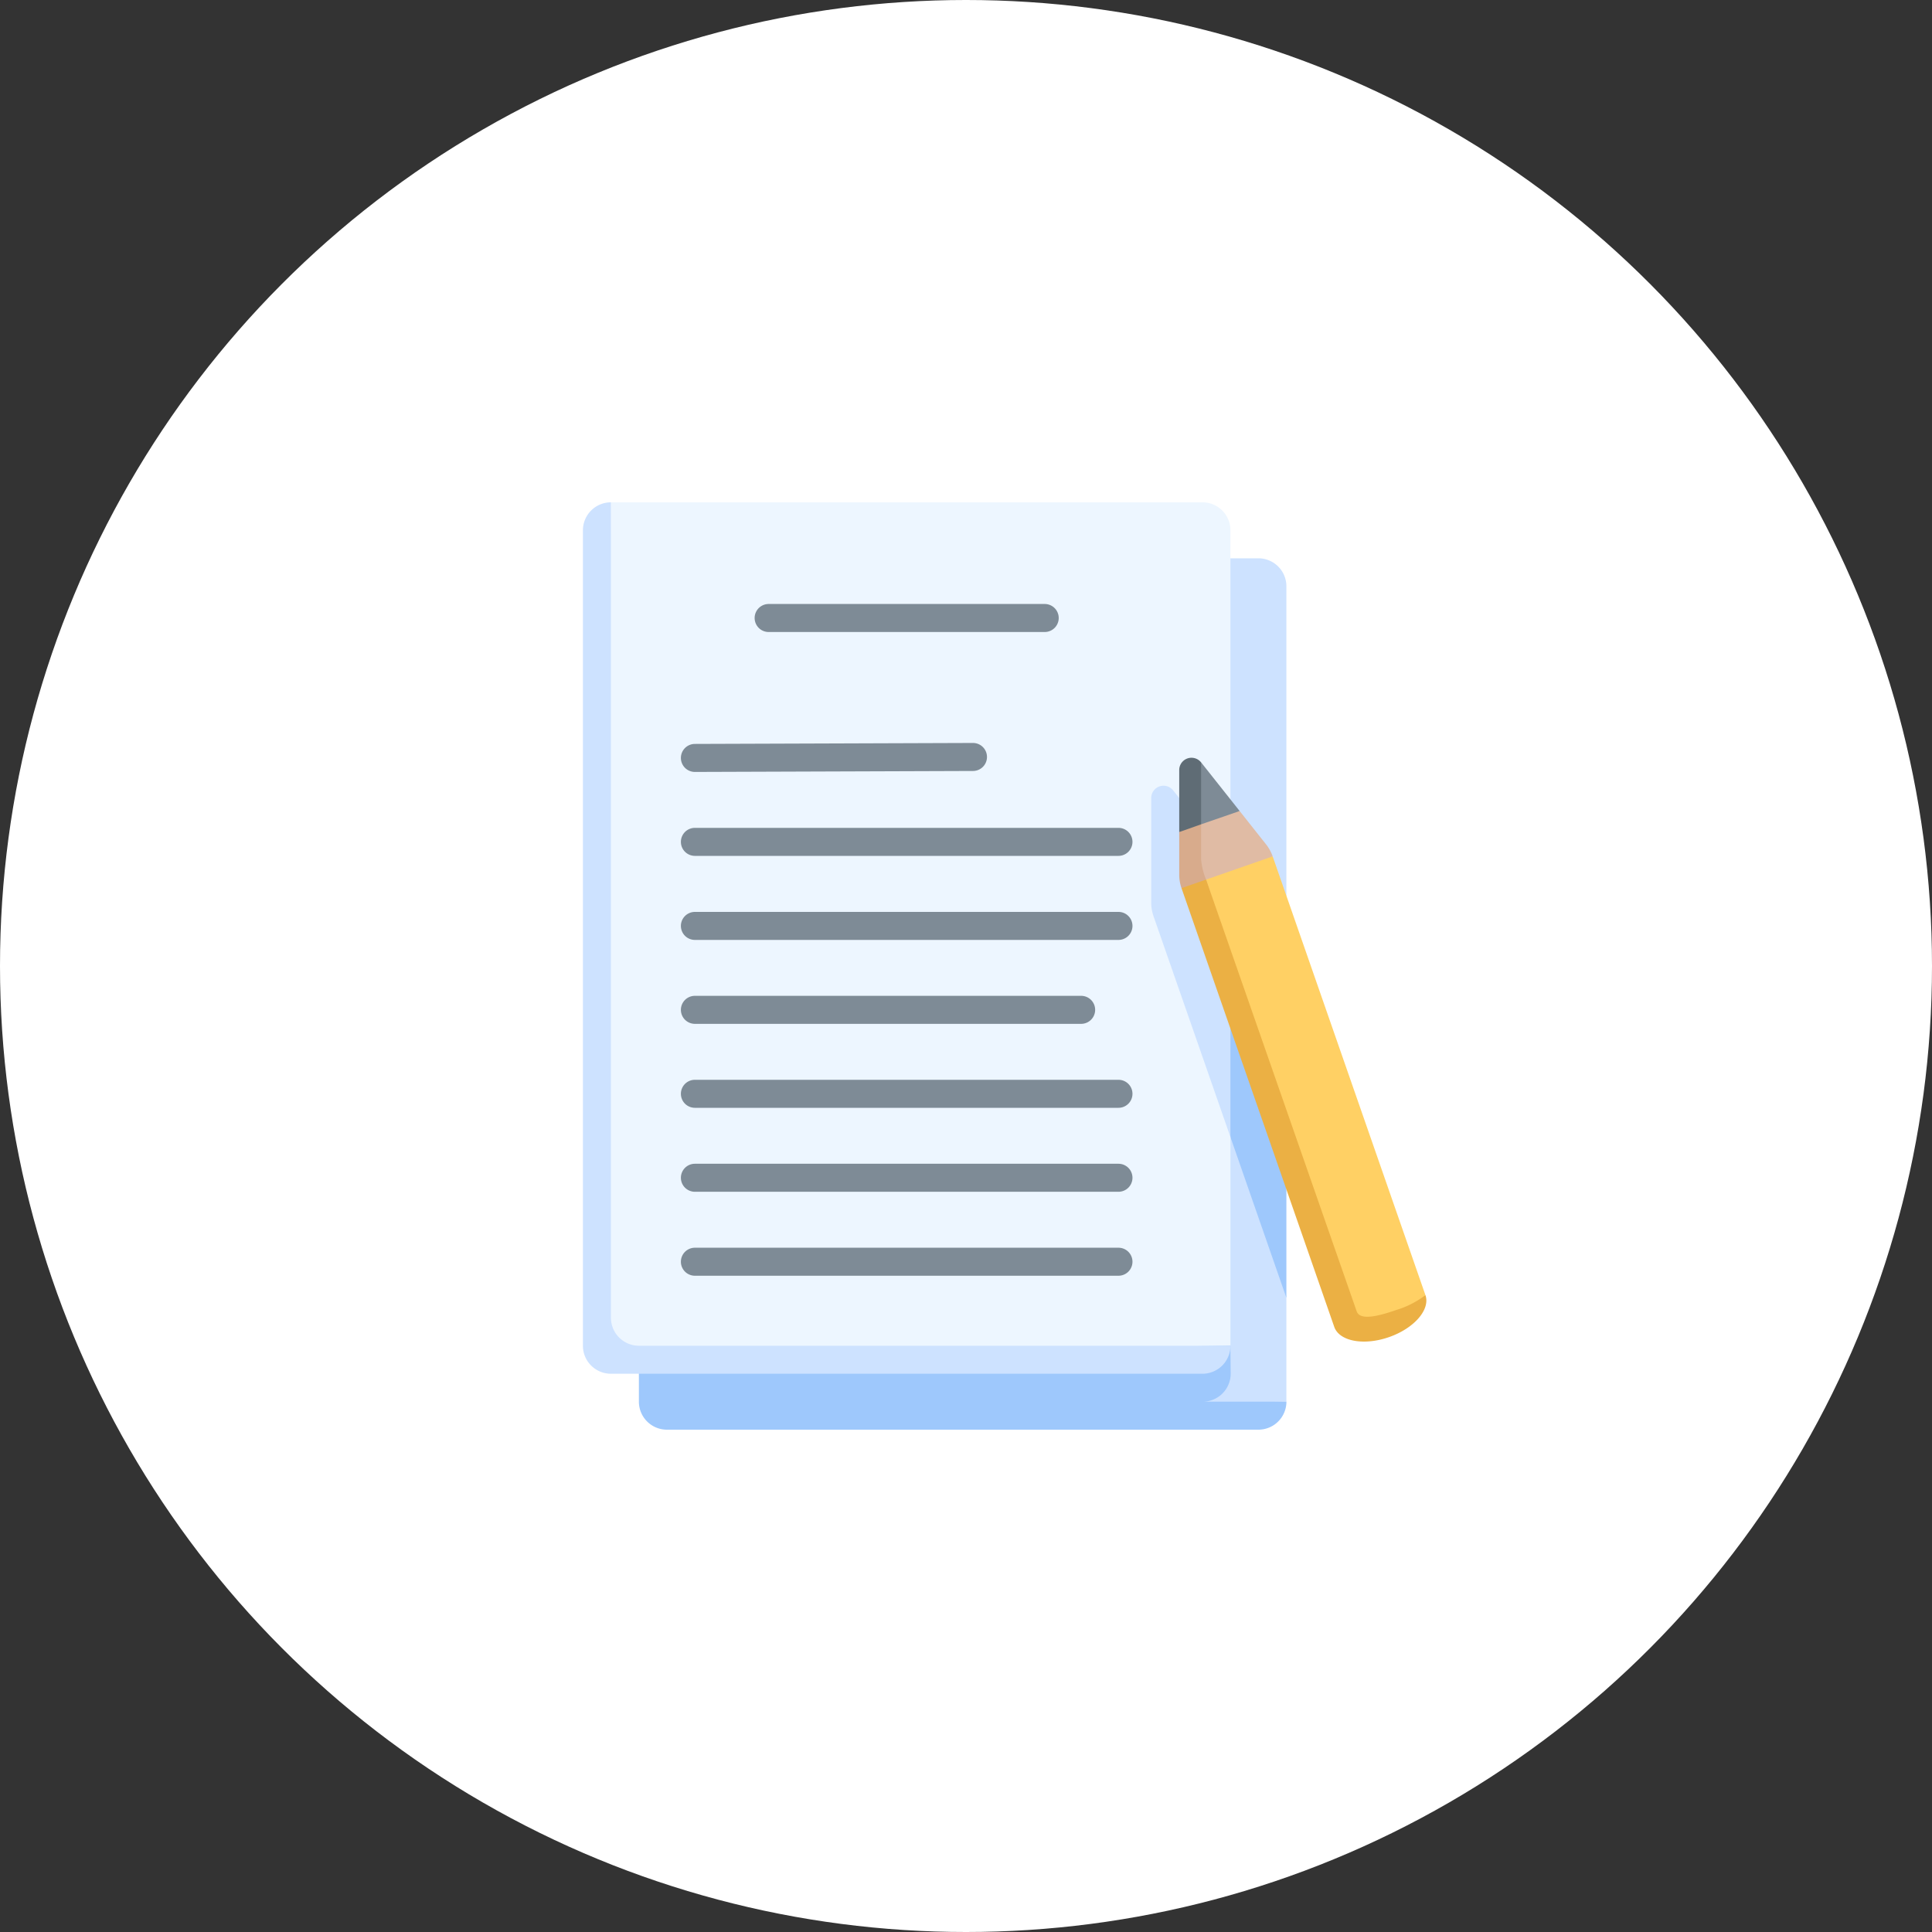
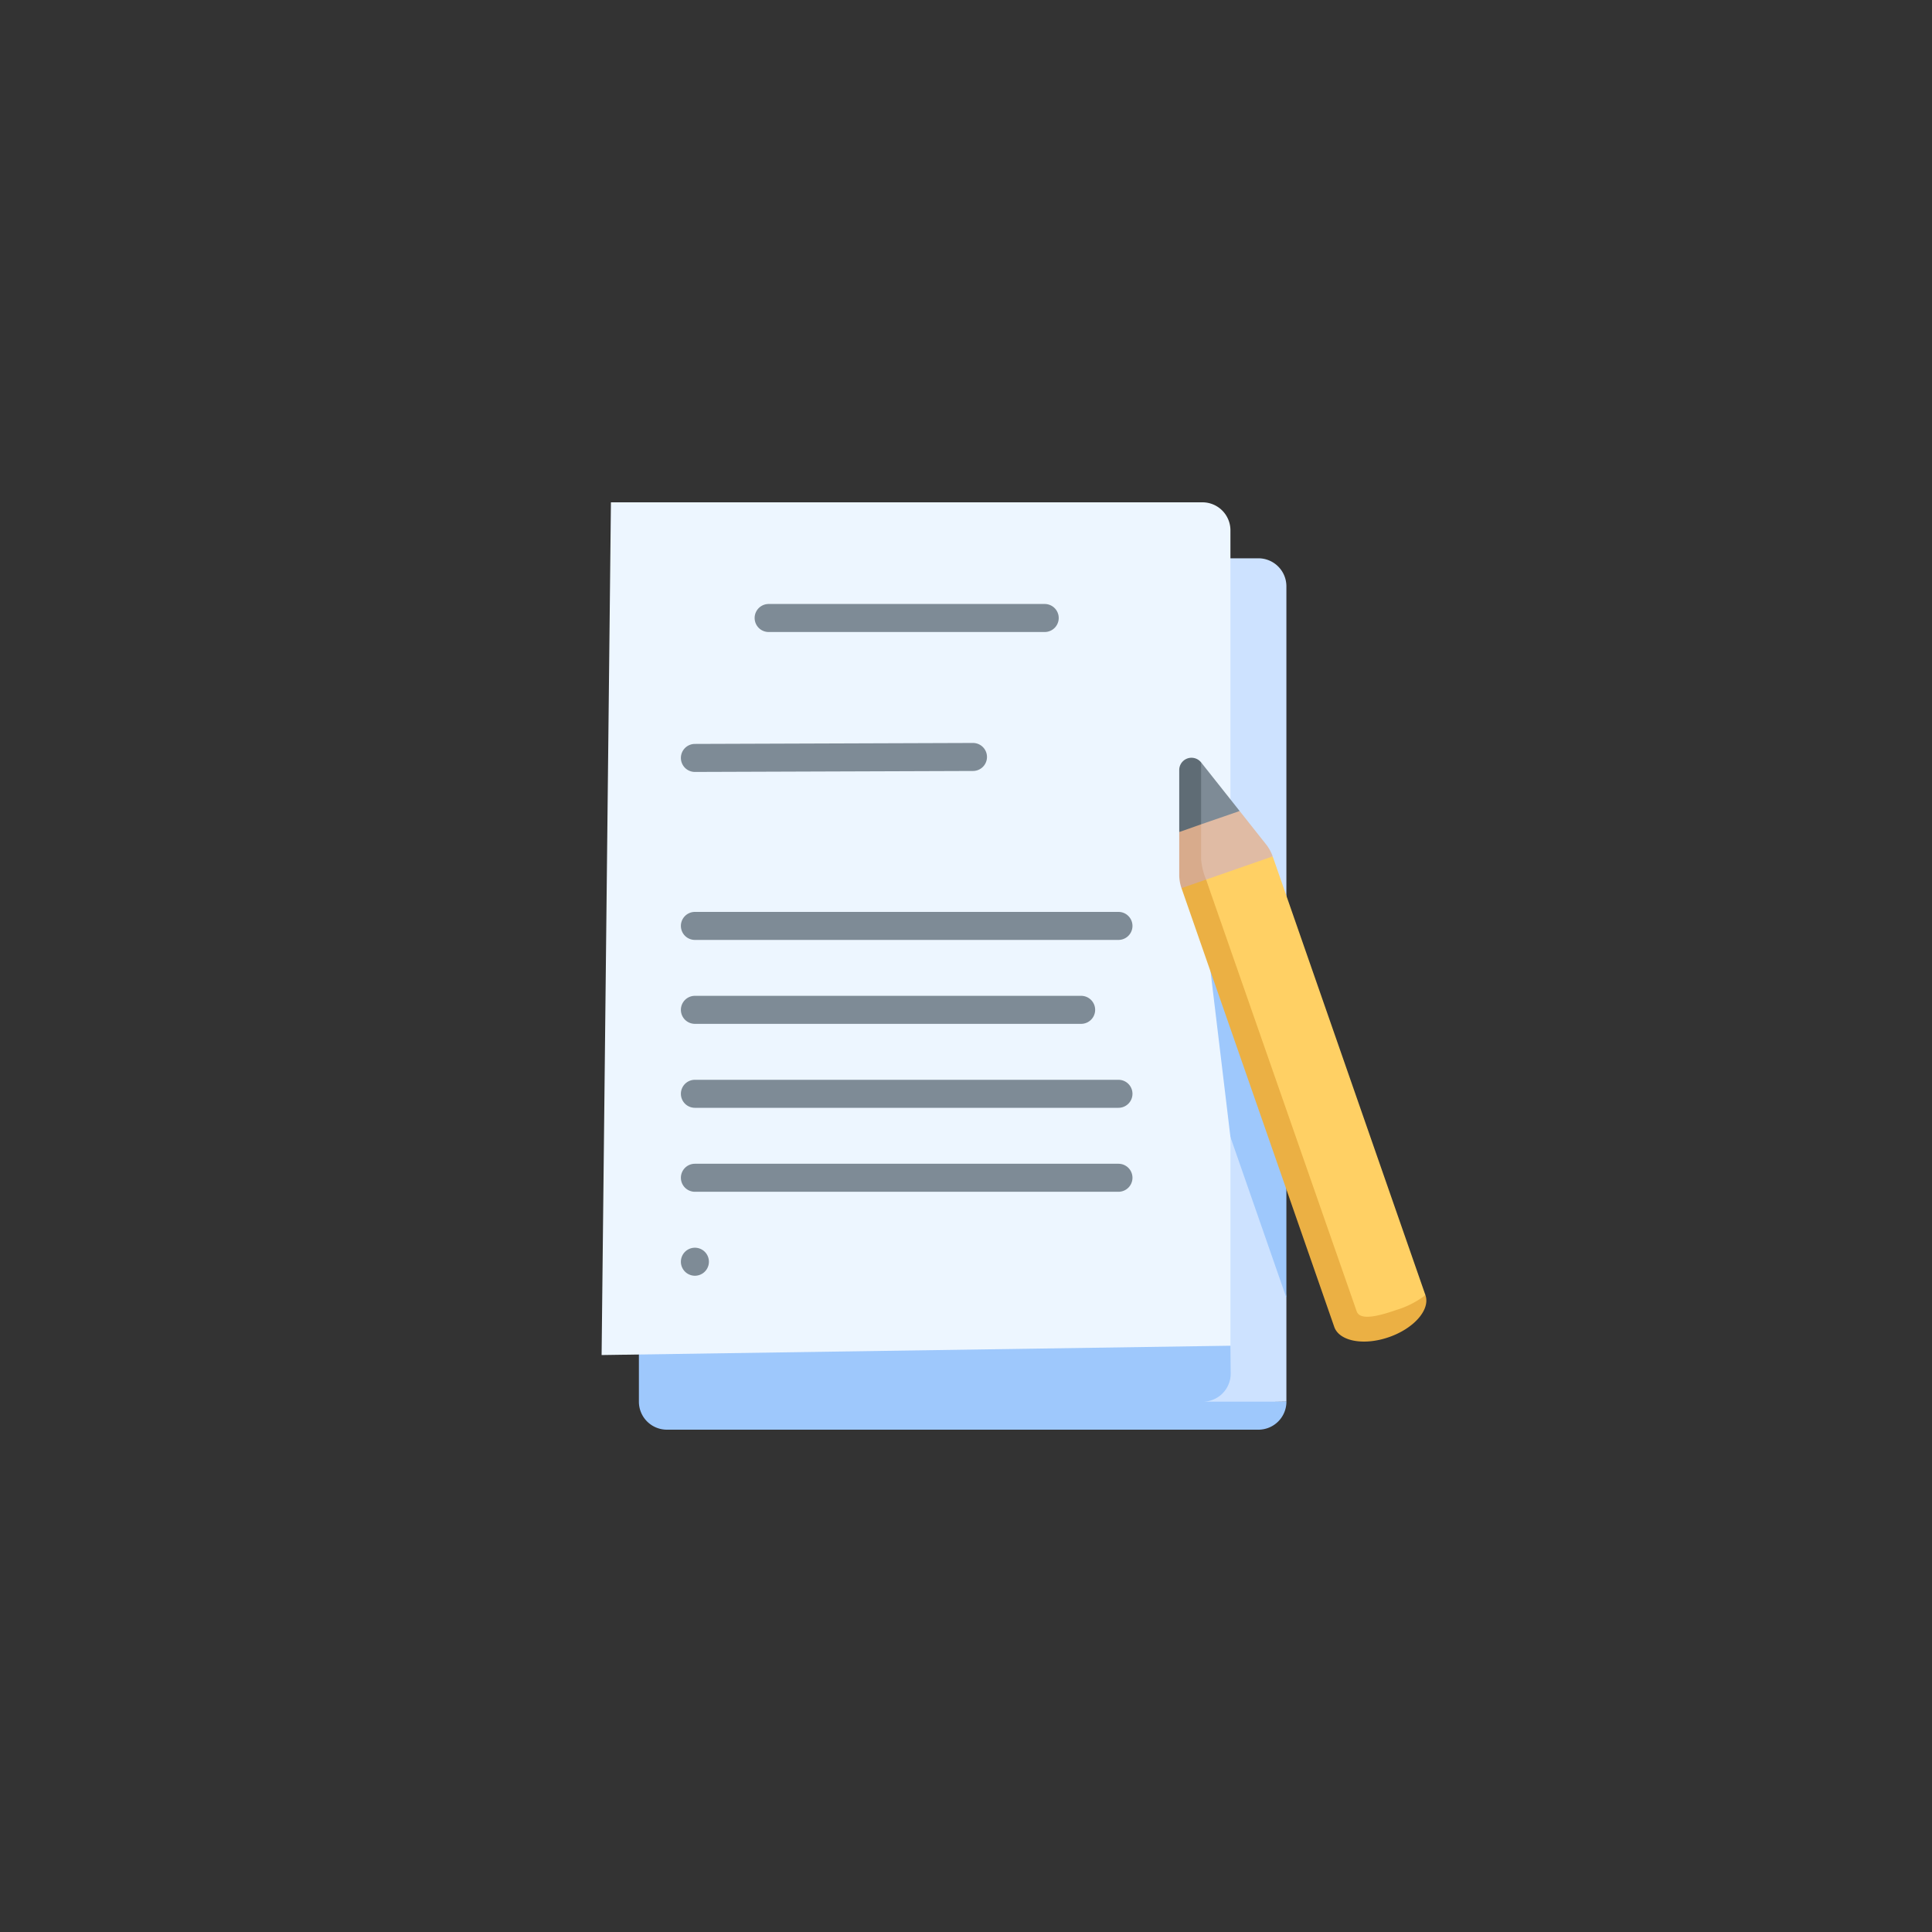
<svg xmlns="http://www.w3.org/2000/svg" width="200" height="200" viewBox="0 0 200 200">
  <rect x="0" y="0" width="200" height="200" fill="#333333" stroke="none" />
  <defs>
    <clipPath id="clip-path">
      <rect id="長方形_201" data-name="長方形 201" width="96" height="96" transform="translate(632 1826)" fill="#e6f1f5" />
    </clipPath>
  </defs>
  <g id="グループ_572" data-name="グループ 572" transform="translate(-580 -1774)">
-     <circle id="楕円形_7" data-name="楕円形 7" cx="100" cy="100" r="100" transform="translate(580 1774)" fill="#fff" />
    <g id="マスクグループ_15" data-name="マスクグループ 15" clip-path="url(#clip-path)">
      <g id="essay" transform="translate(636 1826)">
        <path id="パス_565" data-name="パス 565" d="M74.27,5.795H13.038l-.966,88.274L77.167,93.1V82.348l-1.251-11.22,1.251-8.239V8.692A2.9,2.9,0,0,0,74.27,5.795Z" fill="#cde2ff" />
        <path id="パス_566" data-name="パス 566" d="M71.4,90.205l-.03-2.9L13.038,5.795a2.9,2.9,0,0,0-2.9,2.9V93.1a2.9,2.9,0,0,0,2.9,2.9H74.27a2.9,2.9,0,0,0,2.9-2.9H68.505A2.9,2.9,0,0,0,71.4,90.205Z" fill="#9ec8fc" />
        <path id="パス_567" data-name="パス 567" d="M77.167,62.89,71.372,46.233l-7.961-3.4L77.167,82.348Z" fill="#9ec8fc" />
        <path id="パス_568" data-name="パス 568" d="M68.475,0H7.243L6.278,88.274l65.095-.966V65.7L68.9,45.1l2.474-7.871V2.9A2.9,2.9,0,0,0,68.475,0Z" fill="#edf6ff" />
-         <path id="パス_569" data-name="パス 569" d="M71.372,37.232l-5.931-7.412a1.27,1.27,0,0,0-2.266.789V41.441a4.247,4.247,0,0,0,.236,1.4L71.372,65.7Z" fill="#cde2ff" />
        <g id="グループ_400" data-name="グループ 400">
-           <path id="パス_570" data-name="パス 570" d="M59.783,80.064H15.936a1.449,1.449,0,0,1,0-2.9H59.783a1.449,1.449,0,1,1,0,2.9Z" fill="#7e8b96" />
+           <path id="パス_570" data-name="パス 570" d="M59.783,80.064H15.936a1.449,1.449,0,0,1,0-2.9a1.449,1.449,0,1,1,0,2.9Z" fill="#7e8b96" />
          <path id="パス_571" data-name="パス 571" d="M59.783,71.372H15.936a1.449,1.449,0,0,1,0-2.9H59.783a1.449,1.449,0,1,1,0,2.9Z" fill="#7e8b96" />
          <path id="パス_572" data-name="パス 572" d="M59.783,62.68H15.936a1.449,1.449,0,1,1,0-2.9H59.783a1.449,1.449,0,1,1,0,2.9Z" fill="#7e8b96" />
          <path id="パス_573" data-name="パス 573" d="M55.92,53.988H15.936a1.449,1.449,0,0,1,0-2.9H55.92a1.449,1.449,0,1,1,0,2.9Z" fill="#7e8b96" />
          <path id="パス_574" data-name="パス 574" d="M59.783,45.3H15.936a1.449,1.449,0,0,1,0-2.9H59.783a1.449,1.449,0,0,1,0,2.9Z" fill="#7e8b96" />
-           <path id="パス_575" data-name="パス 575" d="M59.783,36.6H15.936a1.449,1.449,0,1,1,0-2.9H59.783a1.449,1.449,0,0,1,0,2.9Z" fill="#7e8b96" />
          <path id="パス_576" data-name="パス 576" d="M15.936,27.911a1.449,1.449,0,0,1,0-2.9l28.781-.1a1.449,1.449,0,0,1,.01,2.9l-28.781.1h0Z" fill="#7e8b96" />
          <path id="パス_577" data-name="パス 577" d="M52.148,13.425H23.57a1.449,1.449,0,1,1,0-2.9H52.148a1.449,1.449,0,1,1,0,2.9Z" fill="#7e8b96" />
        </g>
-         <path id="パス_578" data-name="パス 578" d="M7.243,84.41V0a2.9,2.9,0,0,0-2.9,2.9v84.41a2.9,2.9,0,0,0,2.9,2.9H68.475a2.9,2.9,0,0,0,2.9-2.9H10.141A2.9,2.9,0,0,1,7.243,84.41Z" fill="#cde2ff" />
        <path id="パス_579" data-name="パス 579" d="M68.338,26.922l-.966,3.6.966,4.2,3.99-2.766Z" fill="#7e8b96" />
        <path id="パス_580" data-name="パス 580" d="M66.073,27.711v6.425l2.266.589v-7.8A1.27,1.27,0,0,0,66.073,27.711Z" fill="#5f6c75" />
        <path id="パス_581" data-name="パス 581" d="M72.328,31.957l-3.99,1.376-1.608,4.65c.014.733,2.569,2.357,2.569,2.357l6.448-3.687a4.247,4.247,0,0,0-.682-1.241Z" fill="#e0bba4" />
        <path id="パス_582" data-name="パス 582" d="M68.852,39.054a7.073,7.073,0,0,1-.513-2.08V33.333l-2.266.8v4.408a4.247,4.247,0,0,0,.236,1.4l2.991.4Z" fill="#d8ab8c" />
        <path id="パス_583" data-name="パス 583" d="M68.852,39.054l14.6,45.84c.32.918,1.8.917,3.9.185a7.827,7.827,0,0,0,4.208-3.008L75.748,36.653Z" fill="#ffd064" />
        <path id="パス_584" data-name="パス 584" d="M84.445,83.754l-15.593-44.7-2.543.885L82.121,85.357c.52,1.494,3.055,1.97,5.662,1.063s4.3-2.855,3.778-4.349a9.545,9.545,0,0,1-3,1.532c-2.1.732-3.794,1.068-4.113.15Z" fill="#ebb044" />
      </g>
    </g>
  </g>
</svg>